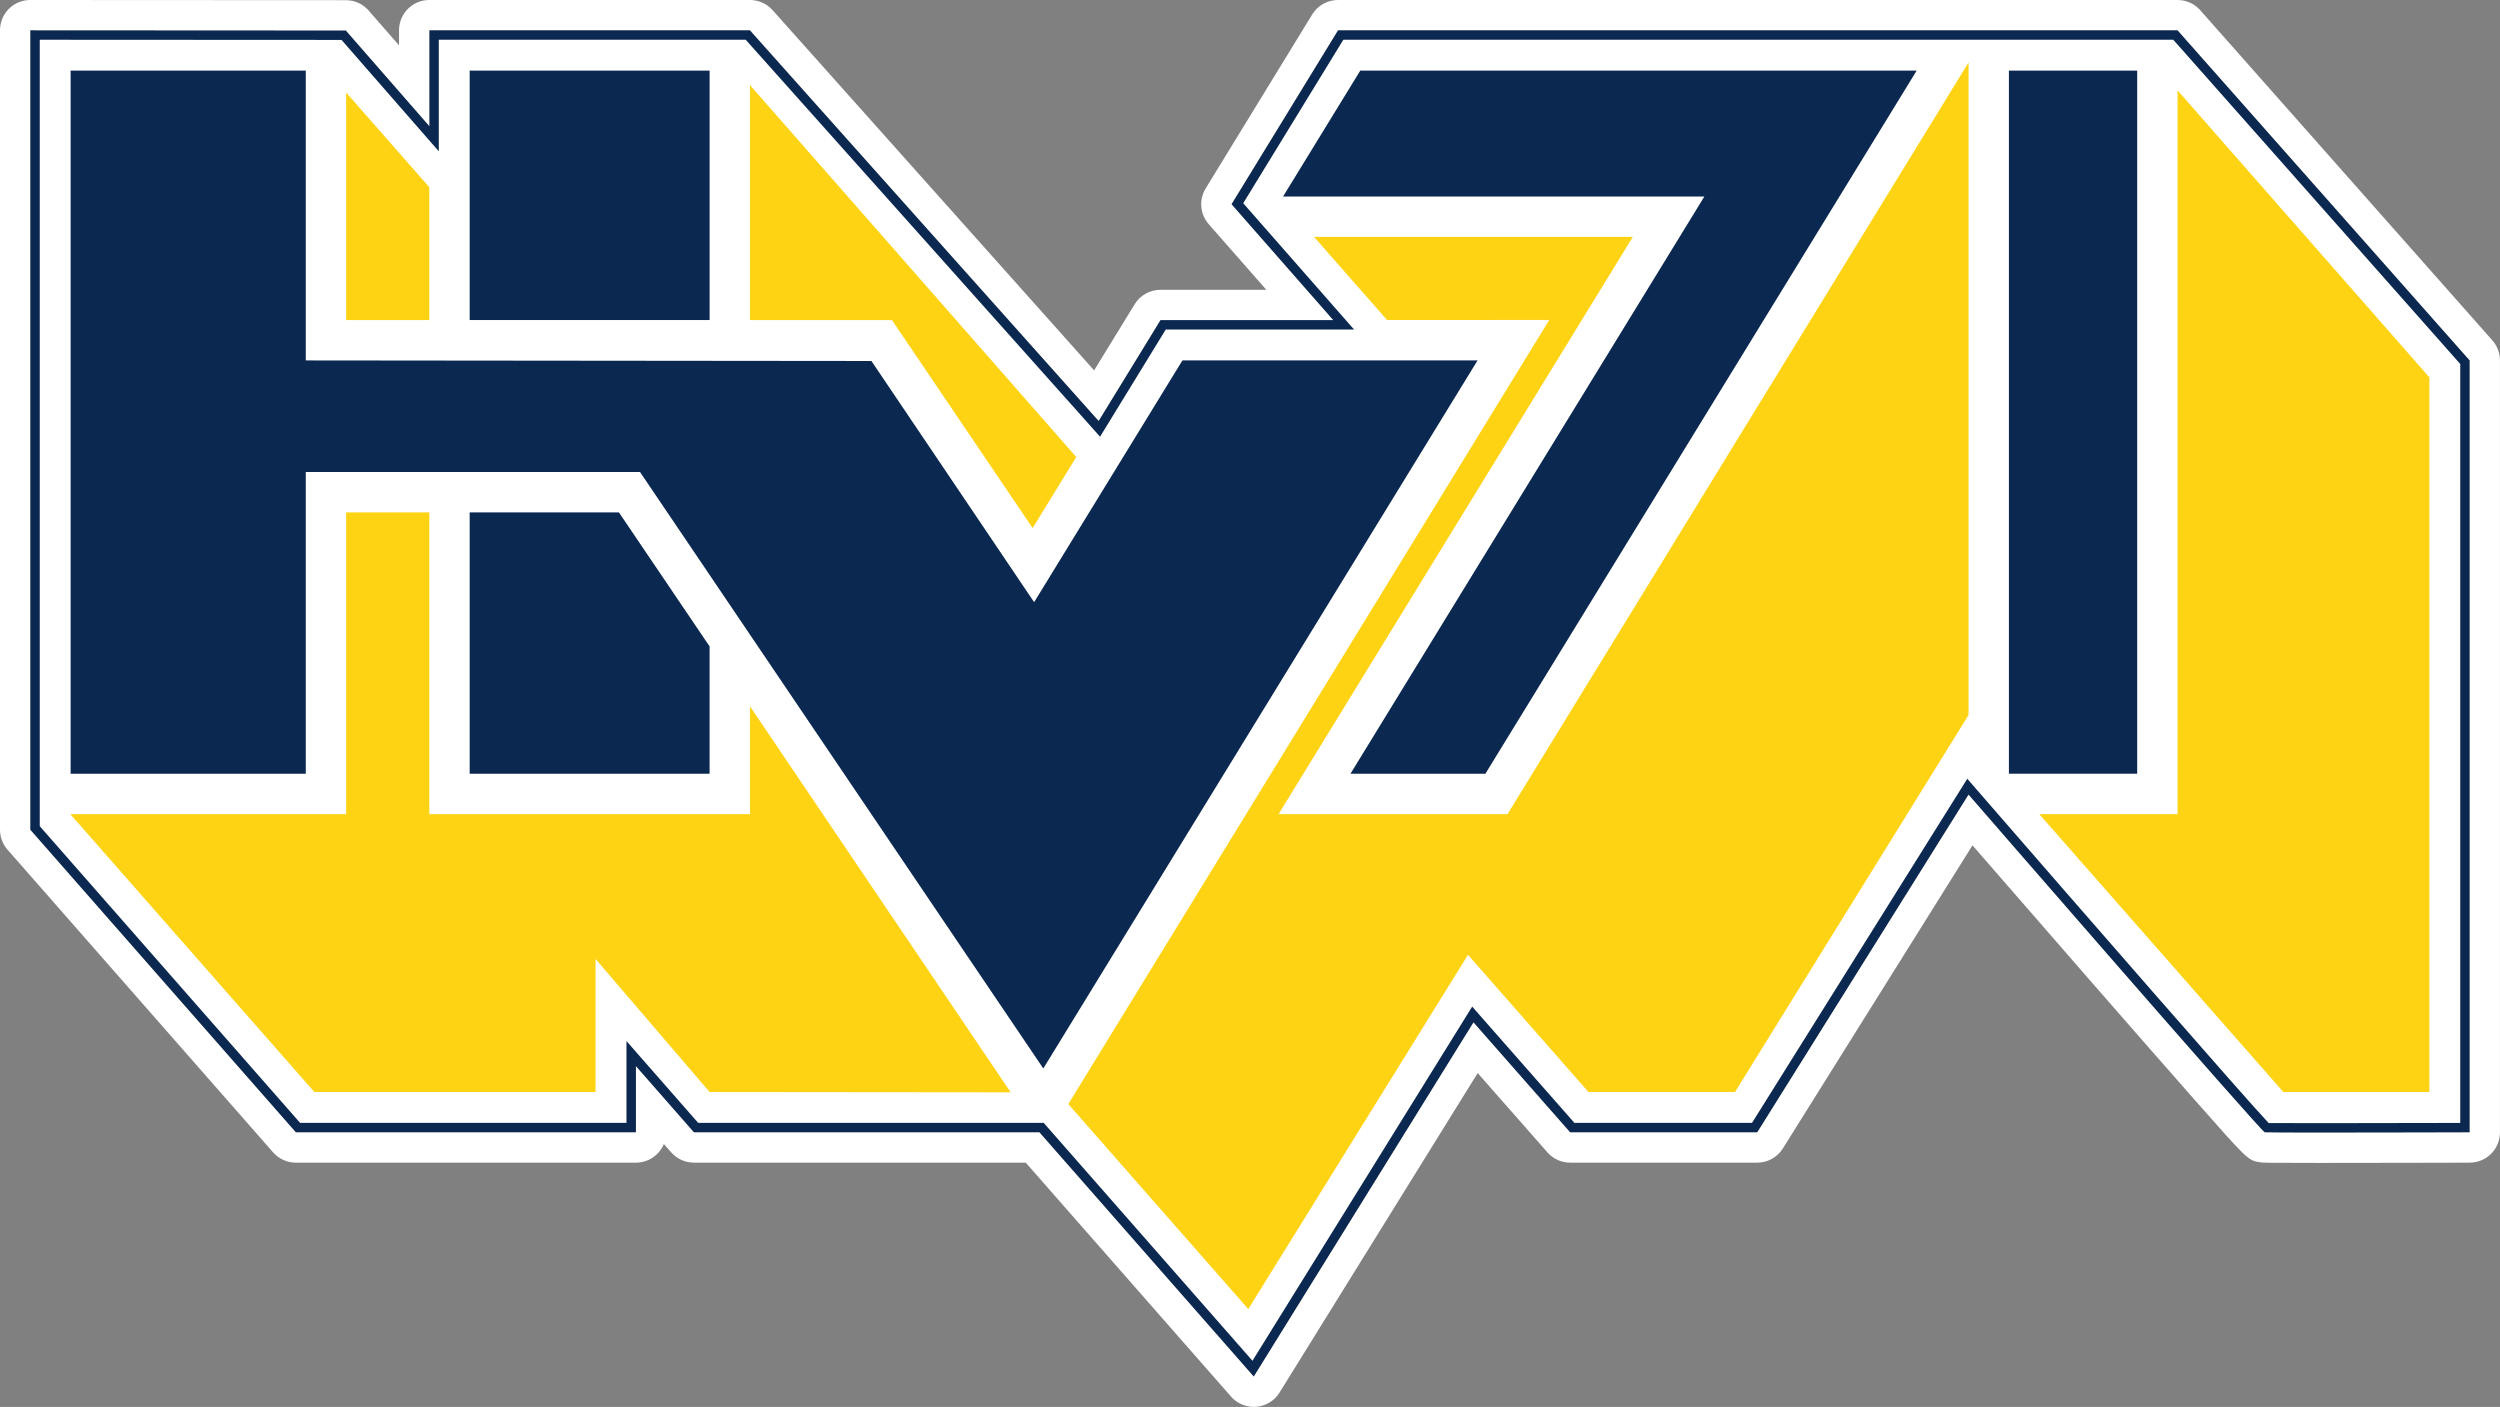
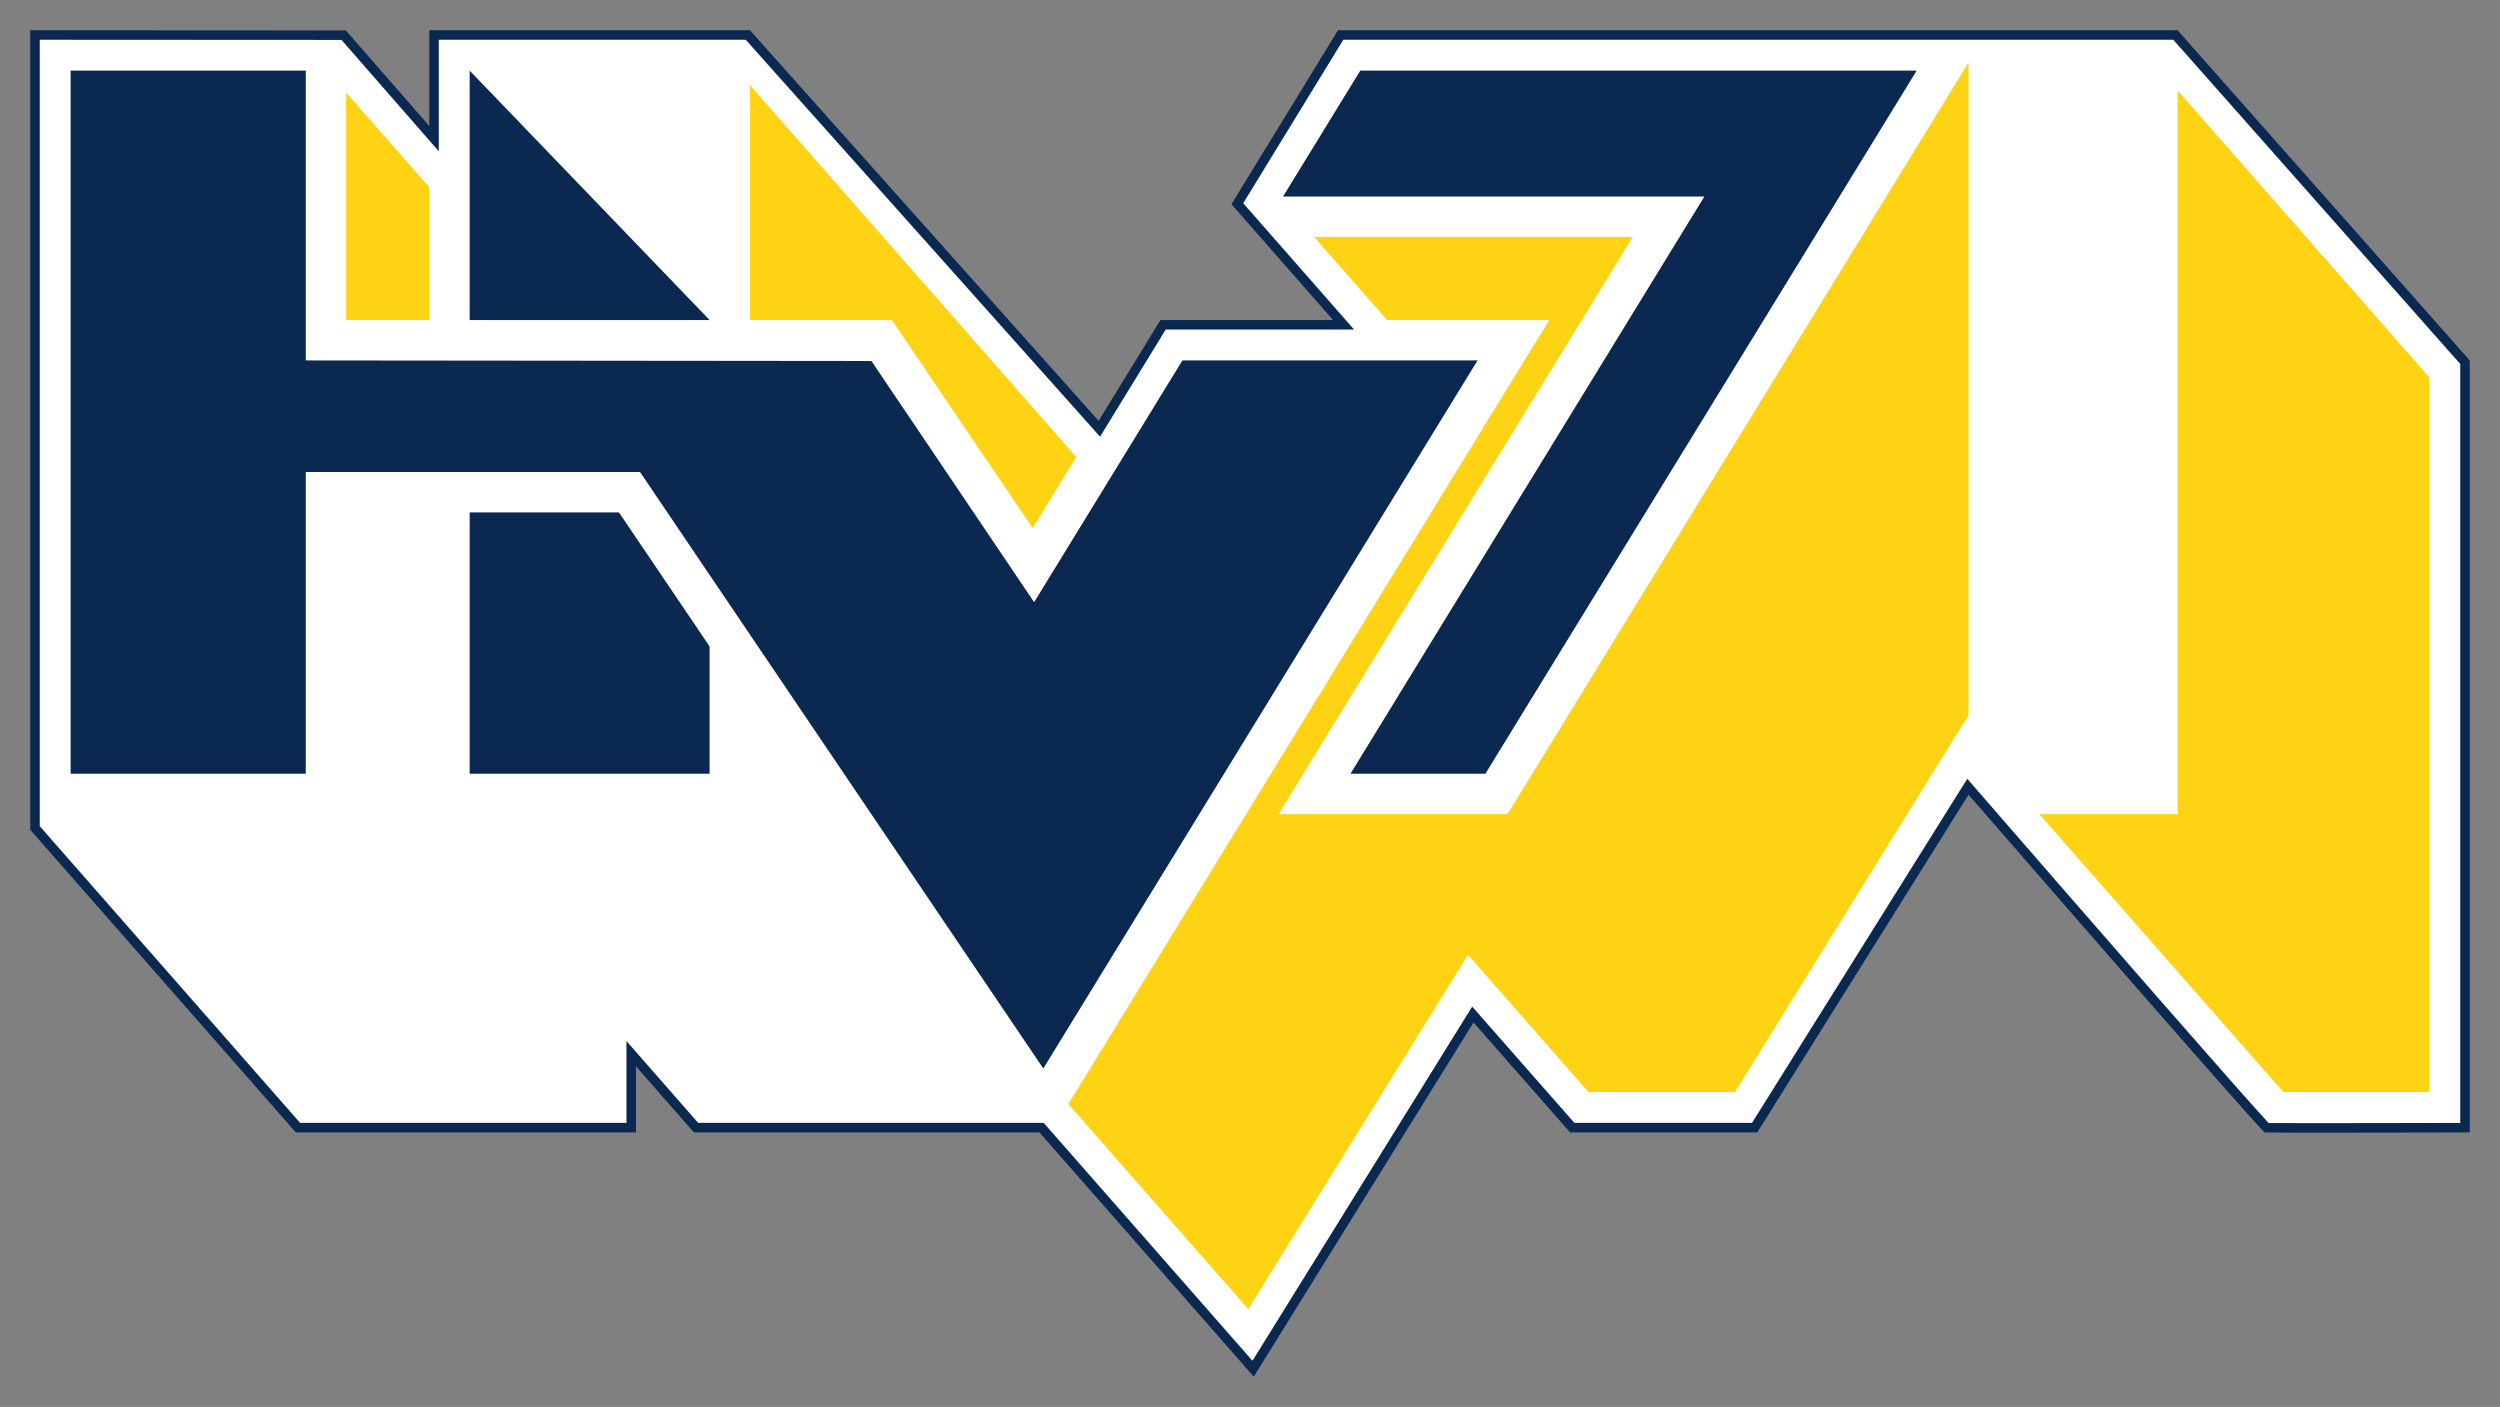
<svg xmlns="http://www.w3.org/2000/svg" xmlns:ns1="http://sodipodi.sourceforge.net/DTD/sodipodi-0.dtd" xmlns:ns2="http://www.inkscape.org/namespaces/inkscape" width="289.43pt" height="162.88pt" viewBox="0 0 289.43 162.88" version="1.2" id="svg36" ns1:docname="frhfh.svg" ns2:version="0.92.4 (5da689c313, 2019-01-14)">
  <rect x="0" y="0" width="289.43" height="162.88" fill="#808080" stroke="none" />
  <ns1:namedview pagecolor="#ffffff" bordercolor="#666666" borderopacity="1" objecttolerance="10" gridtolerance="10" guidetolerance="10" ns2:pageopacity="0" ns2:pageshadow="2" ns2:window-width="1366" ns2:window-height="705" id="namedview38" showgrid="false" ns2:pagecheckerboard="true" ns2:zoom="2.1987911" ns2:cx="170.44211" ns2:cy="108.58667" ns2:window-x="-8" ns2:window-y="-8" ns2:window-maximized="1" ns2:current-layer="svg36" />
  <defs id="defs5">
    <clipPath id="clip1">
      <path d="M 0 0 L 289.43 0 L 289.43 162.879 L 0 162.879 Z M 0 0 " id="path2" />
    </clipPath>
  </defs>
  <g id="surface48">
    <path style=" stroke:none;fill-rule:nonzero;fill:rgb(100%,100%,100%);fill-opacity:1;" d="M 120.586 130.551 L 80.586 130.551 L 73.074 121.984 L 73.074 130.551 L 34.496 130.551 L 4.051 95.855 L 4.051 4.051 L 39.789 4.07 L 50.25 16.051 L 50.25 4.051 L 86.578 4.051 L 127.273 49.641 L 134.652 37.602 L 155.547 37.602 L 143.25 23.586 L 155.211 4.051 L 251.855 4.051 L 285.379 41.934 L 285.379 130.551 C 283.148 130.559 274.605 130.582 268.535 130.582 C 264.25 130.582 262.84 130.57 262.41 130.559 C 260.426 128.578 237.273 101.965 228.316 91.641 L 227.828 91.082 L 203.137 130.551 L 182.023 130.551 L 170.516 117.457 L 145.078 158.457 L 120.586 130.551 " id="path7" />
    <path style=" stroke:none;fill-rule:nonzero;fill:rgb(4.617%,15.959%,31.502%);fill-opacity:1;" d="M 252.102 3.5 L 154.902 3.5 L 142.566 23.645 L 154.332 37.051 L 134.348 37.051 L 127.191 48.723 L 86.824 3.5 L 49.699 3.5 L 49.699 14.586 L 40.039 3.52 L 3.5 3.5 L 3.5 96.062 L 34.25 131.102 L 73.625 131.102 L 73.625 123.445 L 80.336 131.102 L 120.336 131.102 L 145.152 159.379 L 170.59 118.375 L 181.777 131.102 L 203.441 131.102 L 227.902 92.004 C 227.902 92.004 261.77 131.031 262.195 131.102 C 262.336 131.121 265.02 131.133 268.535 131.133 C 275.566 131.133 285.926 131.102 285.926 131.102 L 285.926 41.727 Z M 251.605 4.602 L 284.828 42.141 L 284.828 130.004 C 281.98 130.012 274.184 130.031 268.535 130.031 C 264.789 130.031 263.258 130.023 262.648 130.016 C 260.152 127.398 241.312 105.777 228.73 91.281 L 227.758 90.16 L 226.969 91.418 L 202.832 130 L 182.273 130 L 171.414 117.648 L 170.438 116.535 L 169.656 117.797 L 145 157.539 L 121.164 130.375 L 120.836 130 L 80.832 130 L 74.453 122.723 L 72.527 120.523 L 72.527 130 L 34.746 130 L 4.602 95.648 L 4.602 4.602 L 39.539 4.621 L 48.871 15.309 L 50.801 17.52 L 50.801 4.602 L 86.332 4.602 L 126.371 49.453 L 127.355 50.559 L 128.129 49.297 L 134.961 38.148 L 156.762 38.148 L 155.16 36.324 L 143.93 23.527 L 155.52 4.602 L 251.605 4.602 " id="path9" />
    <g clip-path="url(#clip1)" clip-rule="nonzero" id="g13">
-       <path style=" stroke:none;fill-rule:nonzero;fill:rgb(100%,100%,100%);fill-opacity:1;" d="M 3.5 0 C 2.574 0 1.684 0.367 1.027 1.023 C 0.371 1.68 0 2.57 0 3.5 L 0 96.062 C 0 96.91 0.309 97.73 0.871 98.371 L 31.617 133.41 C 32.281 134.164 33.242 134.602 34.25 134.602 L 73.625 134.602 C 75.082 134.602 76.332 133.711 76.859 132.445 L 77.703 133.406 C 78.367 134.164 79.328 134.602 80.336 134.602 L 118.754 134.602 L 142.523 161.688 C 143.188 162.449 144.148 162.879 145.152 162.879 C 145.25 162.879 145.344 162.875 145.441 162.867 C 146.547 162.777 147.543 162.168 148.129 161.227 L 171.074 124.23 L 179.148 133.41 C 179.812 134.168 180.77 134.602 181.777 134.602 L 203.441 134.602 C 204.645 134.602 205.77 133.98 206.406 132.957 L 228.359 97.867 C 231.598 101.598 236.938 107.734 242.25 113.828 C 247.199 119.5 251.164 124.027 254.031 127.277 C 260.254 134.332 260.254 134.332 261.641 134.559 C 262.008 134.613 262.105 134.633 268.535 134.633 C 275.57 134.633 285.938 134.602 285.938 134.602 C 287.867 134.594 289.426 133.027 289.426 131.102 L 289.426 41.727 C 289.426 40.871 289.113 40.047 288.547 39.406 L 254.723 1.18 C 254.059 0.43 253.105 0 252.102 0 L 154.902 0 C 153.684 0 152.555 0.633 151.918 1.672 L 139.582 21.816 C 138.781 23.125 138.926 24.801 139.938 25.953 L 146.605 33.551 L 134.348 33.551 C 133.129 33.551 132 34.184 131.363 35.223 L 126.668 42.879 L 89.438 1.168 C 88.773 0.426 87.824 0 86.824 0 L 49.699 0 C 47.766 0 46.199 1.566 46.199 3.5 L 46.199 5.254 L 42.676 1.219 C 42.016 0.461 41.055 0.023 40.043 0.02 Z M 252.102 3.5 L 285.926 41.727 L 285.926 131.102 C 285.926 131.102 275.566 131.133 268.535 131.133 C 265.02 131.133 262.336 131.121 262.195 131.102 C 261.77 131.031 227.902 92.004 227.902 92.004 L 203.441 131.102 L 181.777 131.102 L 170.59 118.375 L 145.152 159.379 L 120.336 131.102 L 80.336 131.102 L 73.625 123.445 L 73.625 131.102 L 34.25 131.102 L 3.5 96.062 L 3.5 3.5 L 40.039 3.52 L 49.699 14.586 L 49.699 3.5 L 86.824 3.5 L 127.191 48.723 L 134.348 37.051 L 154.332 37.051 L 142.566 23.645 L 154.902 3.5 L 252.102 3.5 " id="path11" />
-     </g>
-     <path style=" stroke:none;fill-rule:nonzero;fill:rgb(4.617%,15.959%,31.502%);fill-opacity:1;" d="M 54.375 8.176 L 82.152 8.176 L 82.152 37.051 L 54.375 37.051 L 54.375 8.176 " id="path15" />
+       </g>
+     <path style=" stroke:none;fill-rule:nonzero;fill:rgb(4.617%,15.959%,31.502%);fill-opacity:1;" d="M 54.375 8.176 L 82.152 37.051 L 54.375 37.051 L 54.375 8.176 " id="path15" />
    <path style=" stroke:none;fill-rule:nonzero;fill:rgb(4.617%,15.959%,31.502%);fill-opacity:1;" d="M 54.375 59.324 L 71.656 59.324 L 82.152 74.836 L 82.152 89.574 L 54.375 89.574 L 54.375 59.324 " id="path17" />
    <path style=" stroke:none;fill-rule:nonzero;fill:rgb(4.617%,15.959%,31.502%);fill-opacity:1;" d="M 8.176 8.176 L 35.402 8.176 L 35.402 41.727 L 100.887 41.793 L 119.723 69.715 L 136.891 41.727 L 171.059 41.727 L 120.785 123.699 L 74.098 54.648 L 35.402 54.648 L 35.402 89.574 L 8.176 89.574 L 8.176 8.176 " id="path19" />
    <path style=" stroke:none;fill-rule:nonzero;fill:rgb(4.617%,15.959%,31.502%);fill-opacity:1;" d="M 157.48 8.176 L 221.898 8.176 L 171.969 89.574 L 156.348 89.574 L 197.32 22.75 L 148.543 22.75 L 157.48 8.176 " id="path21" />
-     <path style=" stroke:none;fill-rule:nonzero;fill:rgb(4.617%,15.959%,31.502%);fill-opacity:1;" d="M 232.574 8.176 L 247.426 8.176 L 247.426 89.574 L 232.574 89.574 L 232.574 8.176 " id="path23" />
    <path style=" stroke:none;fill-rule:nonzero;fill:rgb(98.936%,82.474%,7.585%);fill-opacity:1;" d="M 40.074 10.711 L 49.699 21.672 L 49.699 37.051 L 40.074 37.051 L 40.074 10.711 " id="path25" />
    <path style=" stroke:none;fill-rule:nonzero;fill:rgb(98.936%,82.474%,7.585%);fill-opacity:1;" d="M 86.824 9.848 L 124.602 52.91 L 119.551 61.137 L 103.258 37.051 L 86.824 37.051 L 86.824 9.848 " id="path27" />
-     <path style=" stroke:none;fill-rule:nonzero;fill:rgb(98.936%,82.474%,7.585%);fill-opacity:1;" d="M 40.074 59.324 L 49.699 59.324 L 49.699 94.25 L 86.824 94.25 L 86.824 81.766 L 117.008 126.461 L 82.152 126.426 L 68.949 111.02 L 68.949 126.426 L 36.395 126.426 L 8.137 94.25 L 40.074 94.25 L 40.074 59.324 " id="path29" />
    <path style=" stroke:none;fill-rule:nonzero;fill:rgb(98.936%,82.474%,7.585%);fill-opacity:1;" d="M 152.129 27.426 L 189.035 27.426 L 148.027 94.25 L 174.531 94.25 L 227.902 7.234 L 227.902 82.781 L 200.863 126.426 L 183.902 126.426 L 169.953 110.543 L 144.516 151.555 L 123.68 127.82 L 179.363 37.039 L 160.586 37.051 L 152.129 27.426 " id="path31" />
    <path style=" stroke:none;fill-rule:nonzero;fill:rgb(98.936%,82.474%,7.585%);fill-opacity:1;" d="M 252.102 10.465 L 281.254 43.691 L 281.254 126.426 L 264.348 126.426 L 236.09 94.25 L 252.102 94.25 L 252.102 10.465 " id="path33" />
  </g>
</svg>